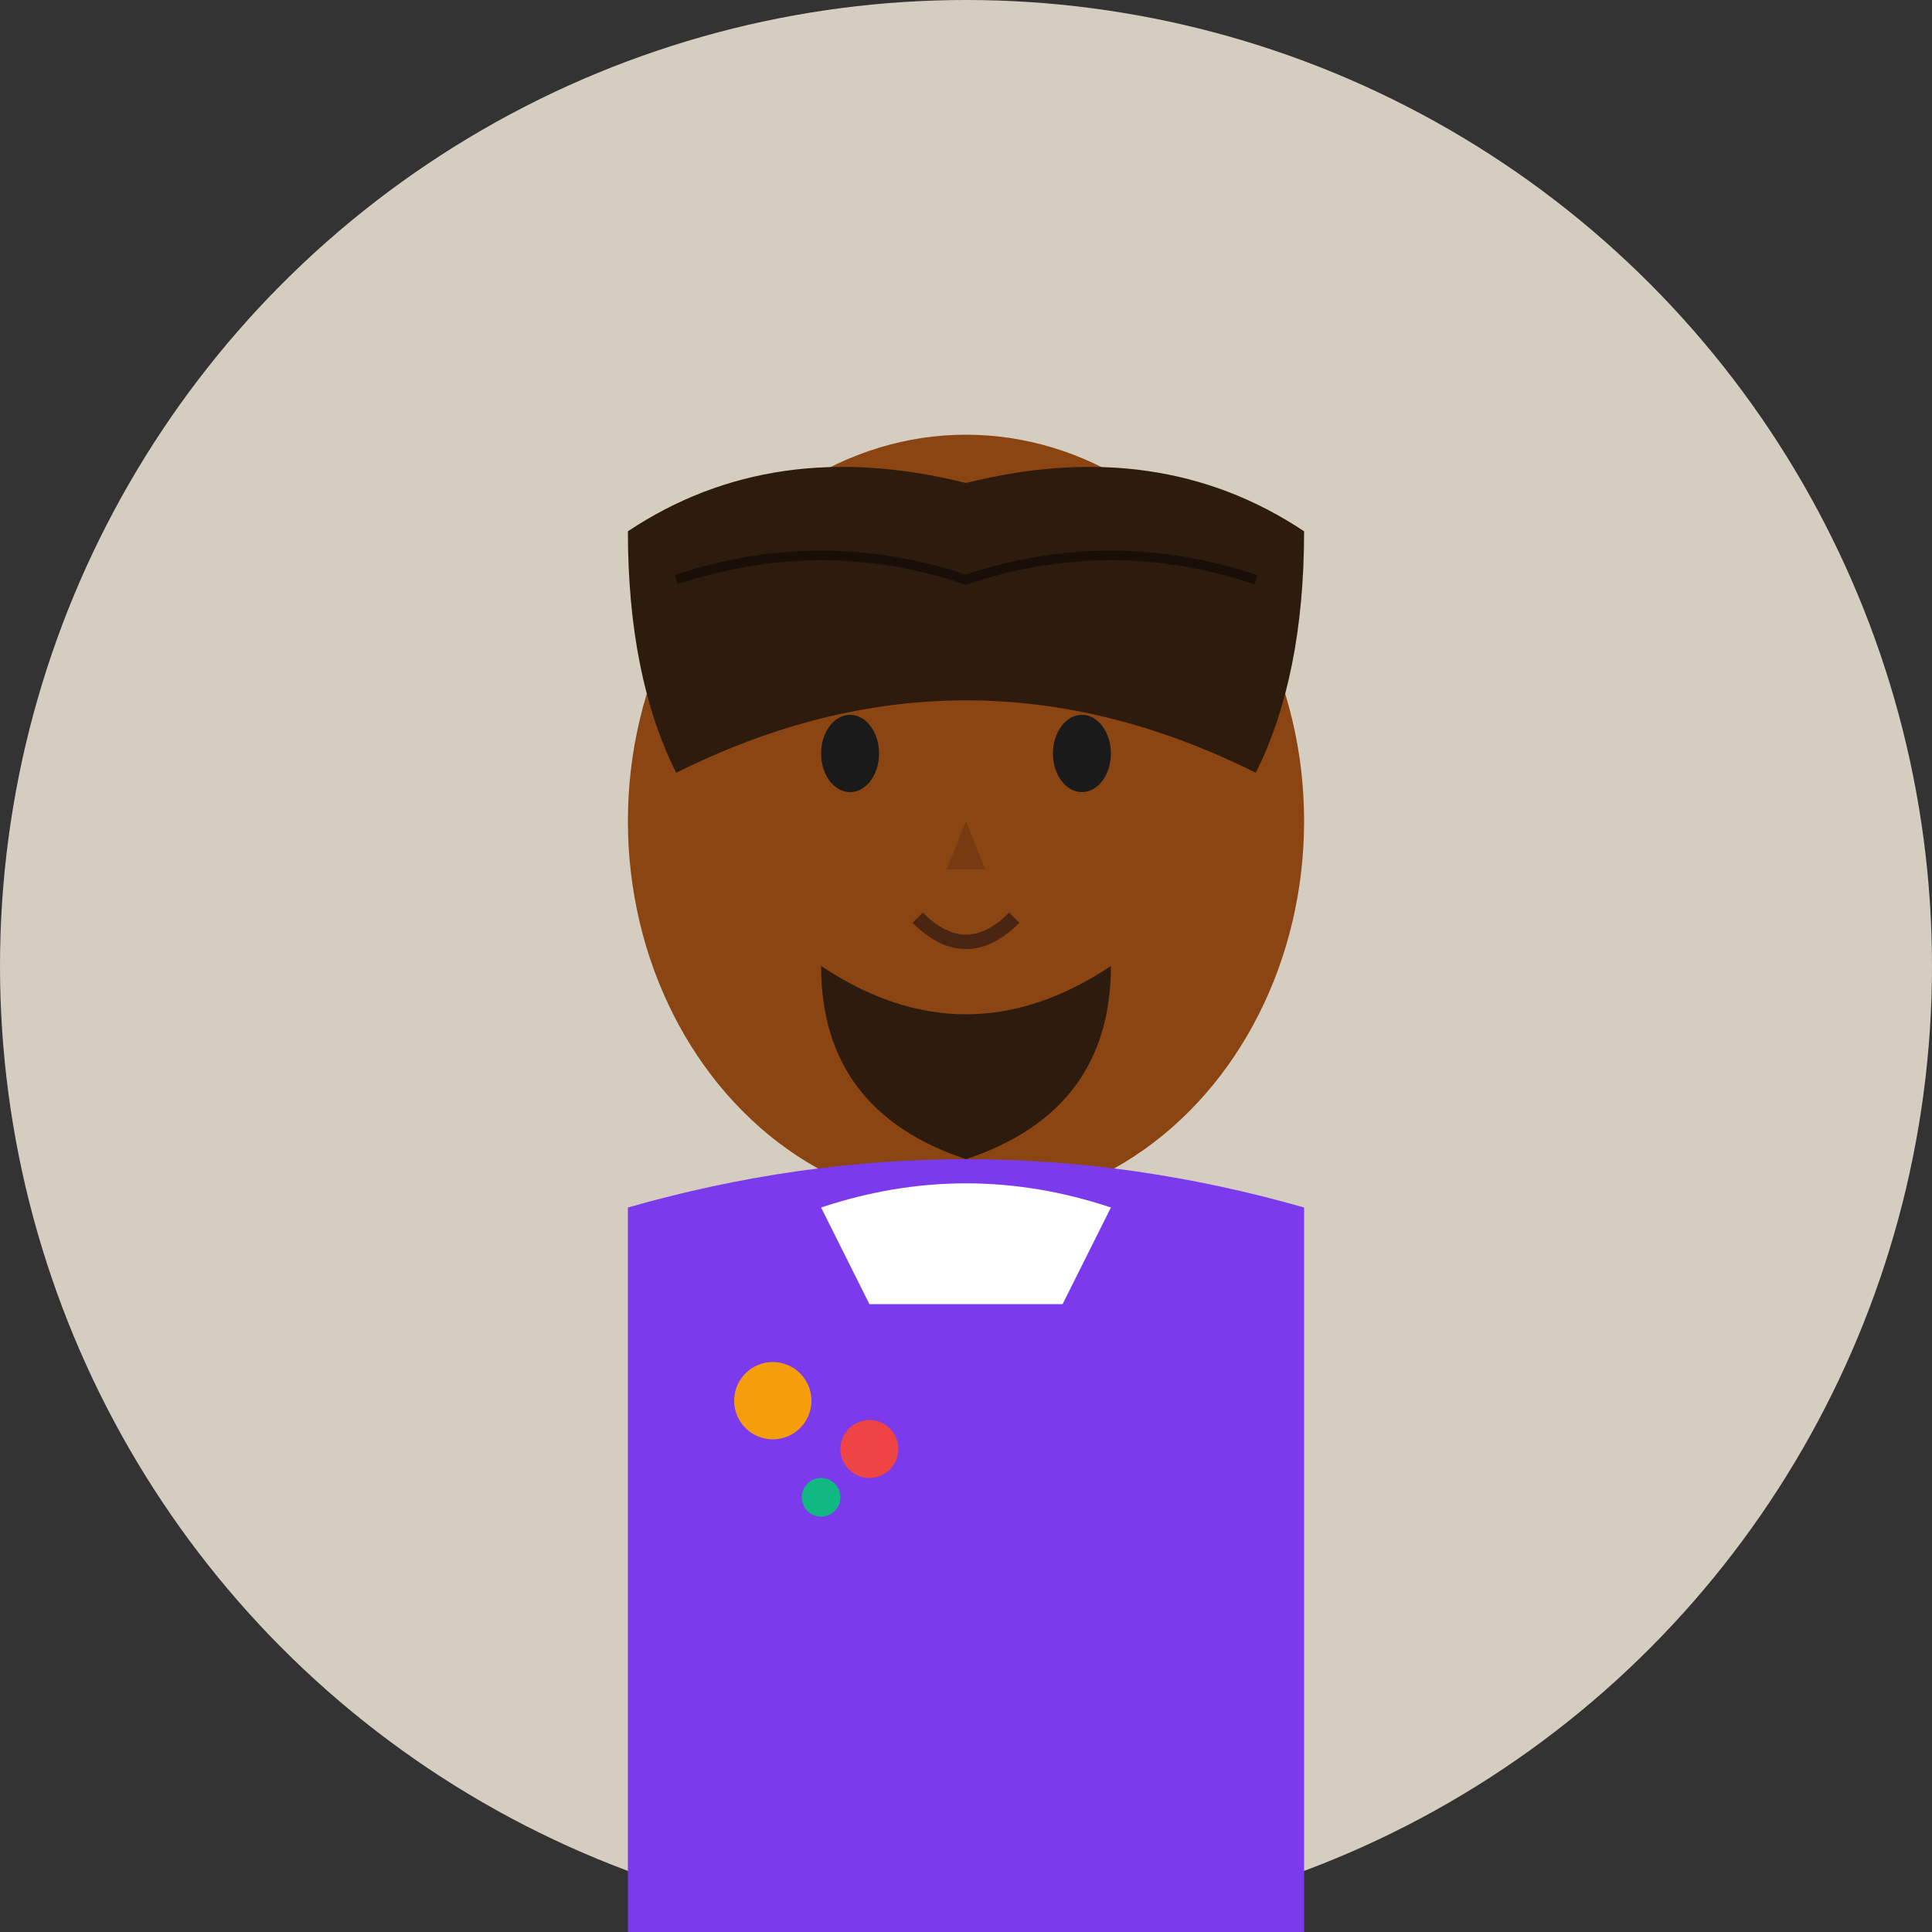
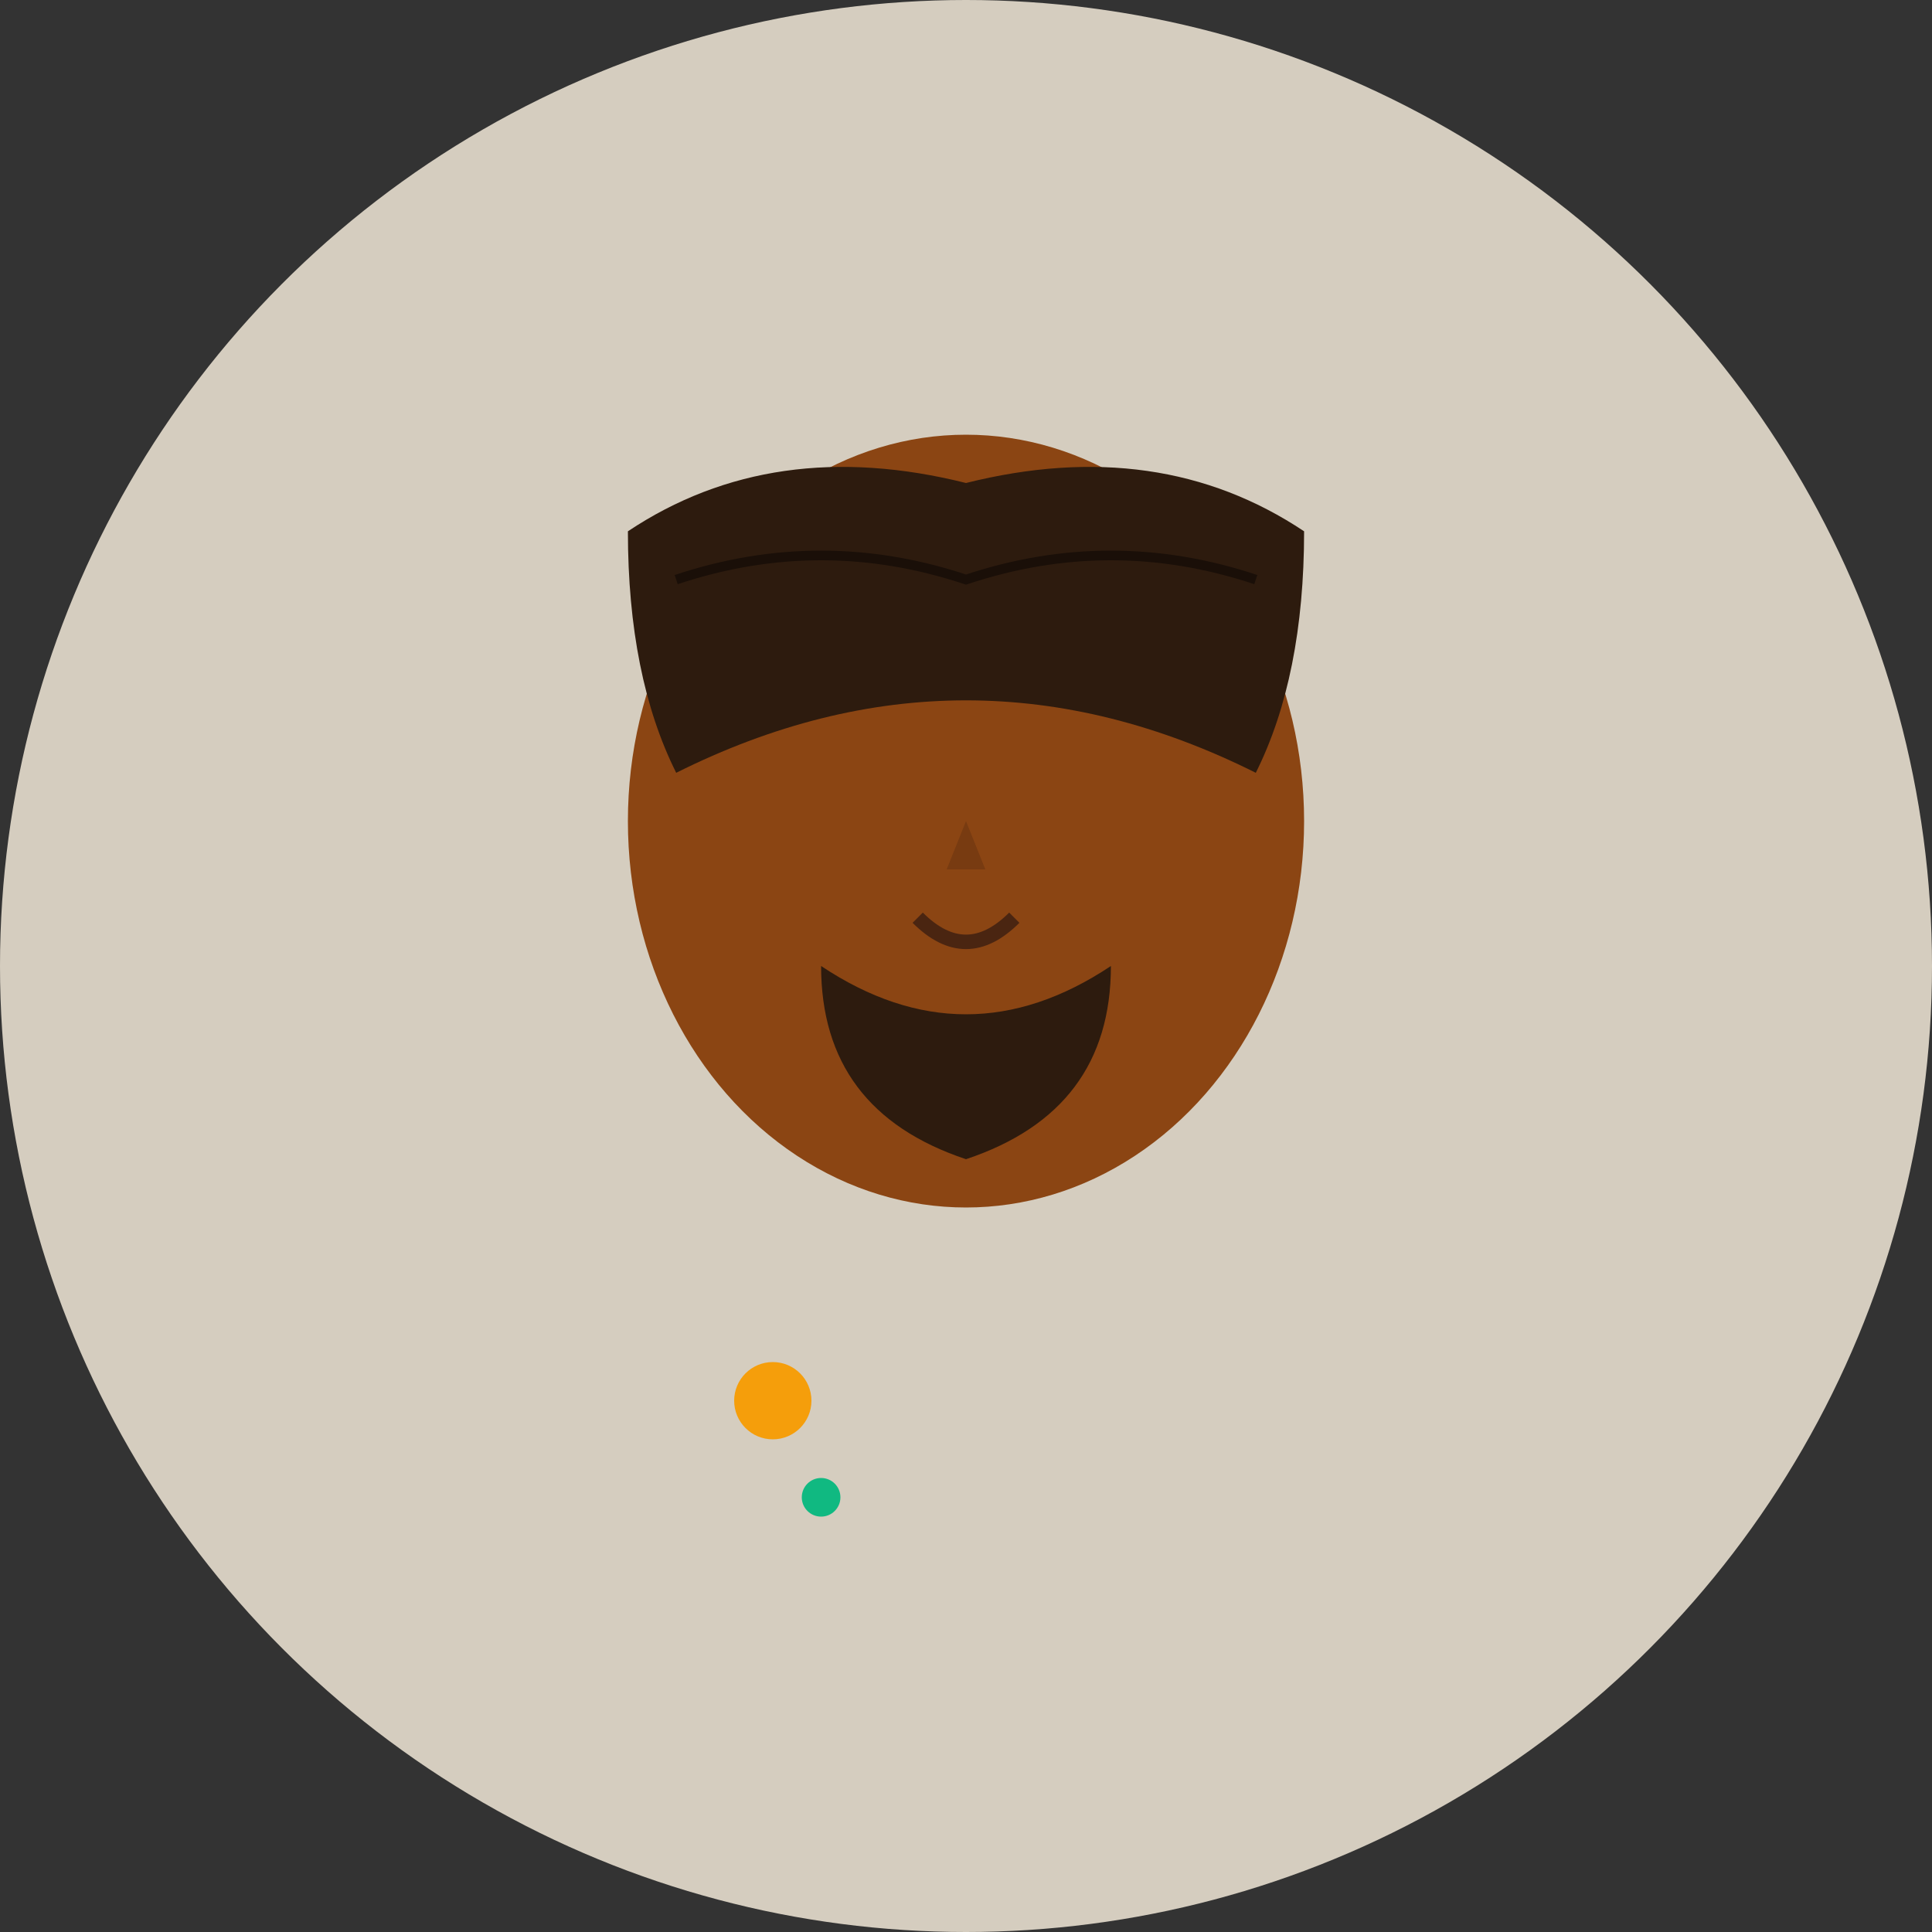
<svg xmlns="http://www.w3.org/2000/svg" width="200" height="200" viewBox="0 0 200 200">
  <rect x="0" y="0" width="200" height="200" fill="#333333" stroke="none" />
  <circle cx="100" cy="100" r="100" fill="#FEF3E2" opacity="0.8" />
  <ellipse cx="100" cy="85" rx="35" ry="40" fill="#8B4513" />
  <path d="M65 55 Q80 45 100 50 Q120 45 135 55 Q135 70 130 80 Q100 65 70 80 Q65 70 65 55 Z" fill="#2D1B0E" />
  <path d="M70 60 Q85 55 100 60 Q115 55 130 60" stroke="#1A0F08" stroke-width="1" fill="none" />
-   <ellipse cx="88" cy="78" rx="3" ry="4" fill="#1A1A1A" />
-   <ellipse cx="112" cy="78" rx="3" ry="4" fill="#1A1A1A" />
  <path d="M100 85 L98 90 L102 90 Z" fill="#6B3410" opacity="0.6" />
  <path d="M95 95 Q100 100 105 95" stroke="#4A2511" stroke-width="1.5" fill="none" />
-   <path d="M65 125 Q100 115 135 125 L135 200 L65 200 Z" fill="#7C3AED" />
-   <path d="M85 125 Q100 120 115 125 L110 135 L90 135 Z" fill="#FFFFFF" />
  <circle cx="80" cy="145" r="4" fill="#F59E0B" />
-   <circle cx="90" cy="150" r="3" fill="#EF4444" />
  <circle cx="85" cy="155" r="2" fill="#10B981" />
  <path d="M85 100 Q100 110 115 100 Q115 115 100 120 Q85 115 85 100 Z" fill="#2D1B0E" />
</svg>